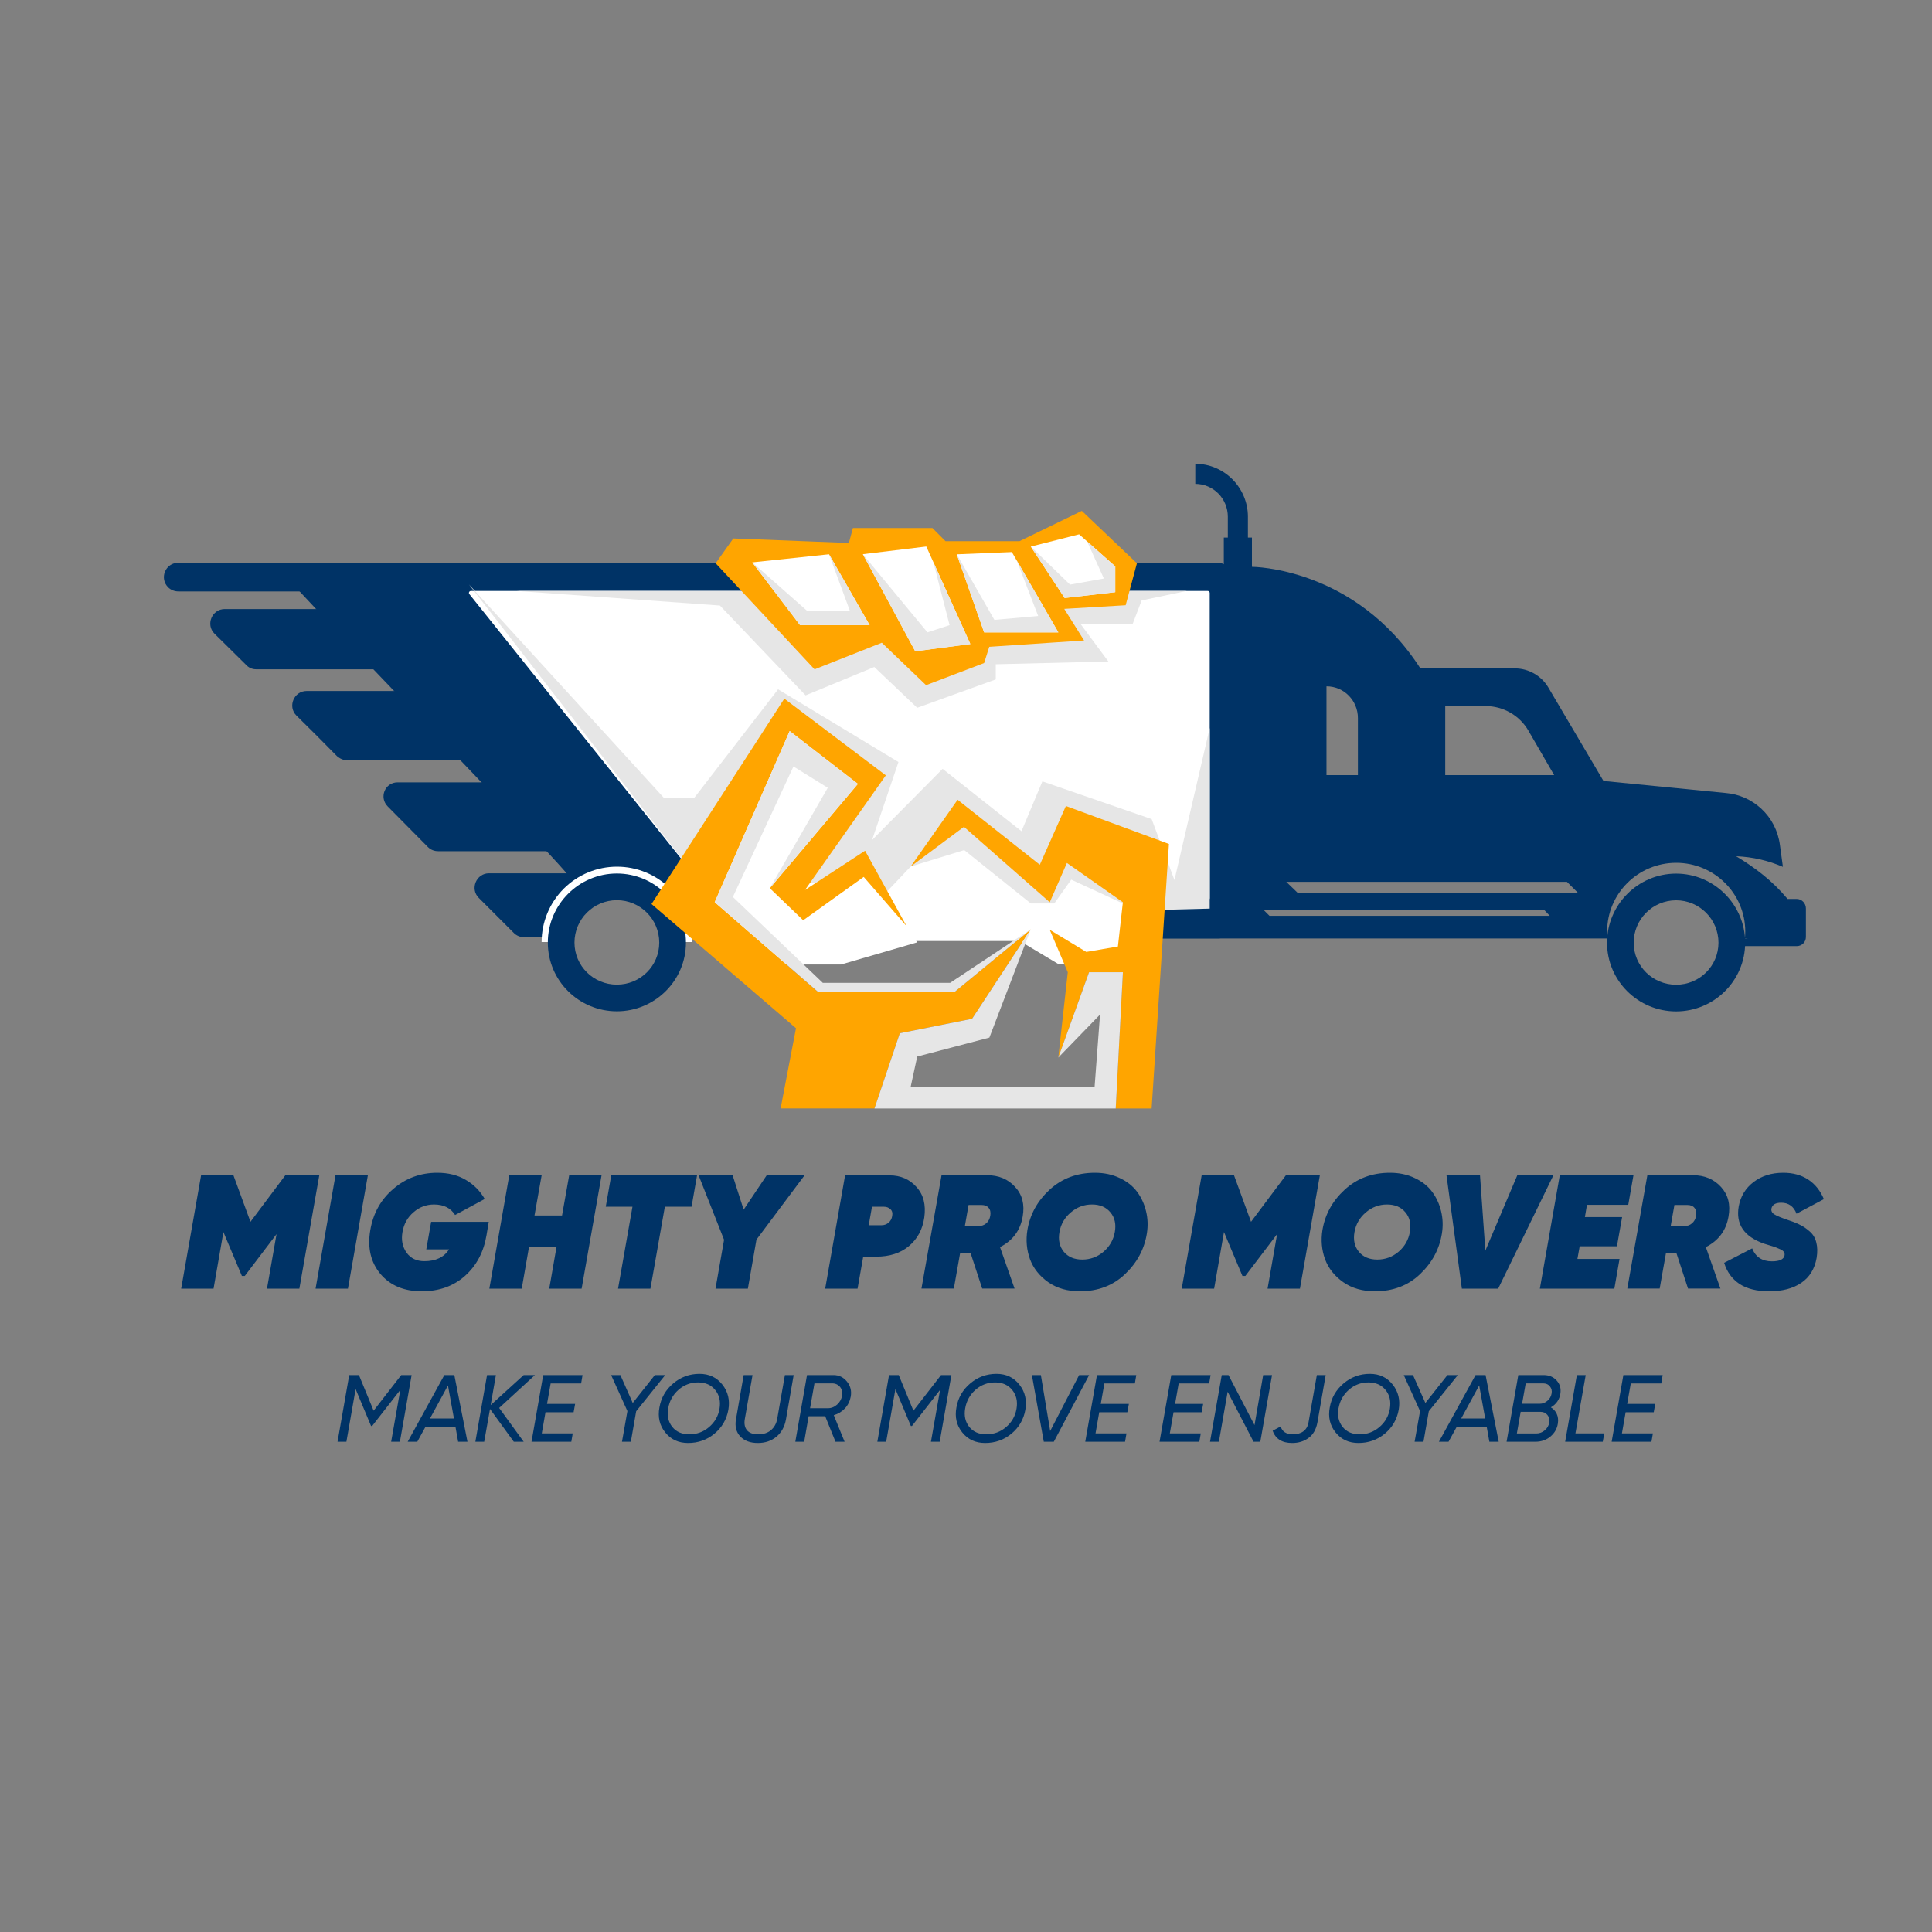
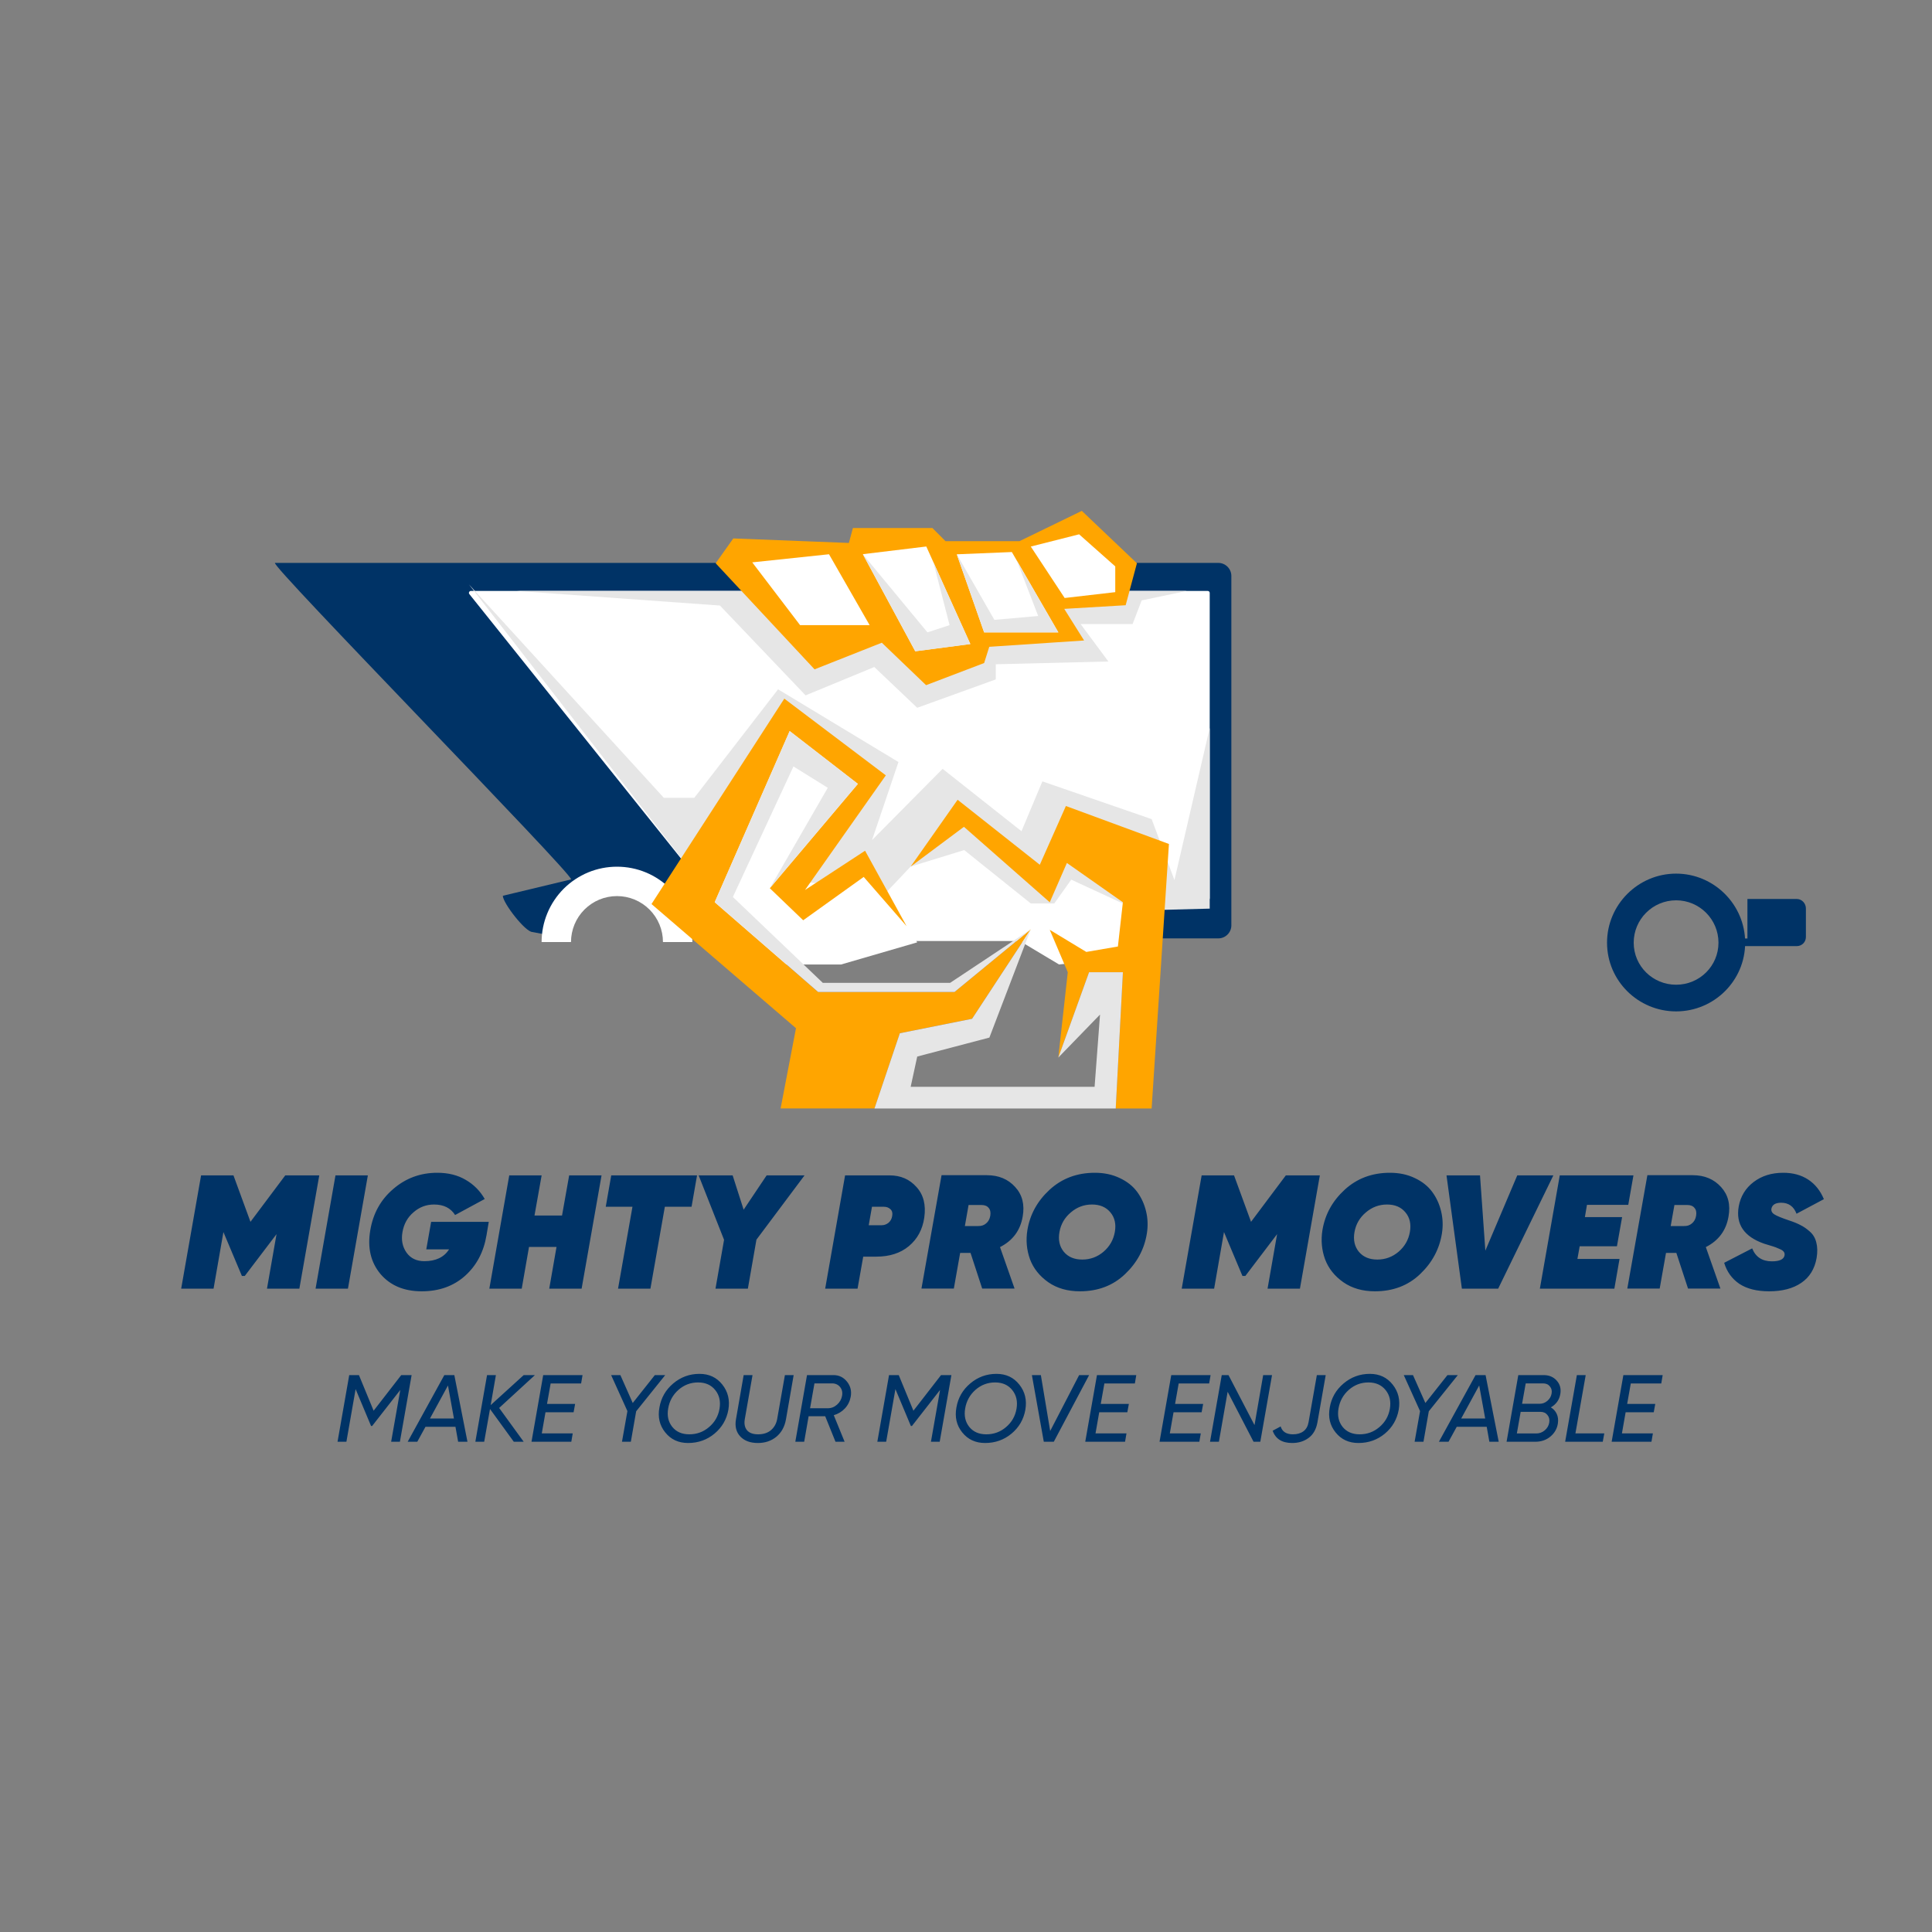
<svg xmlns="http://www.w3.org/2000/svg" width="75" height="75" viewBox="0 0 75 75" fill="none">
  <rect x="0" y="0" width="75" height="75" fill="#808080" stroke="none" />
  <path d="M12.394 45.628L11.621 50.027H10.364L10.735 47.909L9.503 49.531H9.39L8.673 47.828L8.29 50.027H7.033L7.806 45.628H9.063L9.723 47.431L11.074 45.628H12.394ZM13.023 45.628H14.28L13.507 50.027H12.25L13.023 45.628ZM18.974 47.431L18.886 47.953C18.777 48.603 18.499 49.129 18.05 49.531C17.602 49.929 17.043 50.128 16.372 50.128C15.685 50.128 15.151 49.904 14.769 49.455C14.392 49.003 14.26 48.439 14.373 47.765C14.482 47.107 14.78 46.57 15.266 46.156C15.752 45.736 16.322 45.527 16.976 45.527C17.403 45.527 17.772 45.619 18.082 45.804C18.392 45.984 18.637 46.231 18.817 46.545L17.667 47.167C17.495 46.895 17.223 46.759 16.85 46.759C16.548 46.759 16.282 46.859 16.052 47.061C15.821 47.258 15.679 47.513 15.624 47.828C15.57 48.133 15.622 48.399 15.781 48.626C15.941 48.848 16.171 48.959 16.473 48.959C16.917 48.959 17.237 48.806 17.434 48.5H16.548L16.737 47.431H18.974ZM22.095 45.628H23.352L22.578 50.027H21.321L21.604 48.406H20.536L20.253 50.027H18.996L19.769 45.628H21.026L20.749 47.186H21.818L22.095 45.628ZM27.059 45.628L26.846 46.847H25.809L25.249 50.027H23.992L24.552 46.847H23.515L23.728 45.628H27.059ZM31.232 45.628L29.365 48.123L29.032 50.027H27.775L28.108 48.129L27.121 45.628H28.441L28.868 46.96L29.761 45.628H31.232ZM34.535 45.628C34.962 45.628 35.31 45.778 35.578 46.08C35.85 46.378 35.951 46.774 35.88 47.268C35.813 47.729 35.614 48.098 35.283 48.374C34.956 48.647 34.533 48.783 34.013 48.783H33.51L33.29 50.027H32.033L32.806 45.628H34.535ZM34.635 47.205C34.656 47.088 34.633 47 34.566 46.941C34.499 46.878 34.417 46.847 34.321 46.847H33.85L33.724 47.563H34.227C34.323 47.563 34.411 47.532 34.491 47.469C34.57 47.402 34.618 47.314 34.635 47.205ZM39.7 47.23C39.607 47.767 39.314 48.161 38.82 48.412L39.385 50.021H38.128L37.676 48.638H37.273L37.028 50.021H35.771L36.551 45.621H38.31C38.767 45.621 39.134 45.774 39.41 46.08C39.687 46.382 39.783 46.765 39.7 47.23ZM37.6 46.778L37.456 47.595H37.971C38.093 47.599 38.195 47.566 38.279 47.494C38.367 47.423 38.422 47.322 38.443 47.193C38.463 47.063 38.443 46.962 38.38 46.891C38.321 46.816 38.229 46.778 38.103 46.778H37.6ZM41.92 50.128C41.442 50.128 41.033 50.011 40.694 49.776C40.355 49.537 40.118 49.24 39.984 48.883C39.854 48.523 39.82 48.146 39.883 47.752C39.984 47.144 40.271 46.623 40.744 46.187C41.222 45.747 41.809 45.527 42.504 45.527C42.865 45.527 43.187 45.596 43.472 45.734C43.757 45.868 43.981 46.047 44.145 46.269C44.308 46.491 44.423 46.742 44.49 47.023C44.557 47.3 44.568 47.584 44.522 47.878C44.425 48.489 44.143 49.017 43.673 49.462C43.208 49.906 42.624 50.128 41.92 50.128ZM41.297 48.594C41.465 48.795 41.704 48.896 42.014 48.896C42.324 48.896 42.599 48.795 42.837 48.594C43.076 48.389 43.223 48.133 43.277 47.828C43.332 47.522 43.275 47.268 43.108 47.067C42.94 46.862 42.701 46.759 42.391 46.759C42.081 46.759 41.807 46.862 41.568 47.067C41.329 47.268 41.182 47.522 41.128 47.828C41.073 48.133 41.13 48.389 41.297 48.594ZM51.236 45.628L50.463 50.027H49.206L49.577 47.909L48.345 49.531H48.231L47.515 47.828L47.132 50.027H45.874L46.648 45.628H47.905L48.565 47.431L49.916 45.628H51.236ZM53.373 50.128C52.896 50.128 52.487 50.011 52.148 49.776C51.808 49.537 51.572 49.24 51.438 48.883C51.308 48.523 51.274 48.146 51.337 47.752C51.438 47.144 51.724 46.623 52.198 46.187C52.676 45.747 53.262 45.527 53.958 45.527C54.318 45.527 54.641 45.596 54.926 45.734C55.211 45.868 55.435 46.047 55.598 46.269C55.762 46.491 55.877 46.742 55.944 47.023C56.011 47.3 56.022 47.584 55.976 47.878C55.879 48.489 55.596 49.017 55.127 49.462C54.662 49.906 54.077 50.128 53.373 50.128ZM52.751 48.594C52.919 48.795 53.158 48.896 53.468 48.896C53.778 48.896 54.052 48.795 54.291 48.594C54.53 48.389 54.677 48.133 54.731 47.828C54.785 47.522 54.729 47.268 54.561 47.067C54.394 46.862 54.155 46.759 53.845 46.759C53.535 46.759 53.26 46.862 53.021 47.067C52.783 47.268 52.636 47.522 52.581 47.828C52.527 48.133 52.584 48.389 52.751 48.594ZM56.75 50.027L56.153 45.628H57.454L57.661 48.55L58.9 45.628H60.301L58.158 50.027H56.75ZM63.209 46.772H61.606L61.525 47.249H62.97L62.769 48.381H61.323L61.235 48.871H62.87L62.669 50.027H59.777L60.55 45.628H63.41L63.209 46.772ZM67.1 47.23C67.008 47.767 66.714 48.161 66.22 48.412L66.786 50.021H65.529L65.076 48.638H64.674L64.429 50.021H63.172L63.951 45.621H65.711C66.168 45.621 66.534 45.774 66.811 46.08C67.087 46.382 67.184 46.765 67.1 47.23ZM65.001 46.778L64.856 47.595H65.371C65.493 47.599 65.596 47.566 65.679 47.494C65.767 47.423 65.822 47.322 65.843 47.193C65.864 47.063 65.843 46.962 65.78 46.891C65.721 46.816 65.629 46.778 65.503 46.778H65.001ZM68.679 50.128C68.201 50.128 67.816 50.032 67.522 49.839C67.233 49.642 67.037 49.37 66.932 49.022L68.019 48.462C68.153 48.797 68.409 48.965 68.786 48.965C69.083 48.965 69.247 48.888 69.276 48.733C69.284 48.682 69.276 48.638 69.251 48.601C69.226 48.563 69.182 48.529 69.119 48.5C69.056 48.471 68.998 48.446 68.943 48.425C68.889 48.404 68.811 48.379 68.71 48.349C68.614 48.32 68.539 48.297 68.484 48.28C67.705 48.008 67.376 47.526 67.497 46.834C67.569 46.441 67.761 46.124 68.076 45.885C68.39 45.646 68.773 45.527 69.226 45.527C69.603 45.527 69.926 45.615 70.194 45.791C70.462 45.967 70.665 46.221 70.803 46.551L69.741 47.117C69.632 46.832 69.433 46.69 69.144 46.69C68.926 46.69 68.801 46.765 68.767 46.916C68.75 47.008 68.788 47.084 68.88 47.142C68.972 47.201 69.161 47.279 69.446 47.375C69.626 47.434 69.775 47.494 69.892 47.557C70.014 47.616 70.135 47.7 70.257 47.809C70.382 47.917 70.466 48.058 70.508 48.23C70.554 48.401 70.558 48.603 70.521 48.833C70.445 49.261 70.246 49.583 69.924 49.801C69.605 50.019 69.19 50.128 68.679 50.128Z" fill="#003366" />
  <path d="M15.979 53.381L15.524 55.969H15.184L15.539 53.958L14.448 55.355H14.404L13.805 53.925L13.447 55.969H13.103L13.557 53.381H13.934L14.504 54.764L15.576 53.381H15.979ZM17.785 55.969L17.681 55.388H16.517L16.199 55.969H15.826L17.249 53.381H17.637L18.147 55.969H17.785ZM16.691 55.067H17.622L17.39 53.784L16.691 55.067ZM20.766 53.381L19.377 54.657L20.33 55.969H19.946L19.022 54.697L18.796 55.969H18.453L18.907 53.381H19.251L19.048 54.546L20.33 53.381H20.766ZM22.559 53.706H21.376L21.235 54.501H22.326L22.267 54.823H21.176L21.032 55.644H22.233L22.178 55.969H20.633L21.087 53.381H22.614L22.559 53.706ZM25.824 53.381L24.696 54.786L24.489 55.969H24.145L24.356 54.779L23.724 53.381H24.083L24.563 54.464L25.421 53.381H25.824ZM26.711 56.017C26.339 56.017 26.043 55.88 25.824 55.606C25.605 55.333 25.529 55.01 25.599 54.638C25.663 54.264 25.841 53.953 26.134 53.706C26.428 53.458 26.768 53.333 27.155 53.333C27.527 53.333 27.823 53.472 28.042 53.751C28.261 54.027 28.339 54.352 28.275 54.727C28.208 55.101 28.028 55.411 27.735 55.655C27.444 55.896 27.103 56.017 26.711 56.017ZM26.759 55.68C27.05 55.68 27.305 55.587 27.524 55.4C27.746 55.212 27.882 54.976 27.931 54.69C27.98 54.404 27.926 54.162 27.768 53.965C27.611 53.766 27.388 53.666 27.099 53.666C26.811 53.666 26.557 53.762 26.338 53.954C26.121 54.146 25.988 54.387 25.939 54.675C25.889 54.958 25.942 55.197 26.098 55.392C26.253 55.584 26.473 55.68 26.759 55.68ZM29.42 56.017C29.124 56.017 28.896 55.932 28.736 55.762C28.578 55.592 28.523 55.371 28.57 55.1L28.869 53.381H29.213L28.914 55.085C28.882 55.265 28.909 55.409 28.995 55.518C29.084 55.626 29.229 55.68 29.431 55.68C29.636 55.68 29.802 55.626 29.93 55.518C30.058 55.407 30.138 55.263 30.17 55.085L30.47 53.381H30.81L30.511 55.1C30.459 55.388 30.334 55.614 30.137 55.776C29.94 55.937 29.701 56.017 29.42 56.017ZM33.025 54.22C32.993 54.395 32.918 54.547 32.8 54.675C32.681 54.801 32.537 54.888 32.367 54.938L32.788 55.969H32.434L32.034 54.978H31.391L31.218 55.969H30.874L31.328 53.381H32.356C32.57 53.381 32.745 53.466 32.881 53.636C33.016 53.804 33.065 53.999 33.025 54.22ZM32.689 54.183C32.713 54.05 32.687 53.937 32.611 53.843C32.535 53.75 32.431 53.703 32.3 53.703H31.617L31.447 54.668H32.138C32.271 54.668 32.391 54.621 32.496 54.527C32.602 54.431 32.666 54.316 32.689 54.183ZM36.933 53.381L36.479 55.969H36.139L36.493 53.958L35.403 55.355H35.359L34.76 53.925L34.401 55.969H34.058L34.512 53.381H34.889L35.459 54.764L36.531 53.381H36.933ZM38.241 56.017C37.869 56.017 37.573 55.88 37.354 55.606C37.134 55.333 37.059 55.01 37.128 54.638C37.192 54.264 37.371 53.953 37.664 53.706C37.957 53.458 38.297 53.333 38.684 53.333C39.056 53.333 39.352 53.472 39.571 53.751C39.791 54.027 39.868 54.352 39.804 54.727C39.738 55.101 39.558 55.411 39.265 55.655C38.974 55.896 38.633 56.017 38.241 56.017ZM38.289 55.68C38.58 55.68 38.835 55.587 39.054 55.4C39.276 55.212 39.411 54.976 39.461 54.69C39.51 54.404 39.456 54.162 39.298 53.965C39.14 53.766 38.917 53.666 38.629 53.666C38.34 53.666 38.087 53.762 37.867 53.954C37.651 54.146 37.517 54.387 37.468 54.675C37.419 54.958 37.472 55.197 37.627 55.392C37.782 55.584 38.003 55.68 38.289 55.68ZM40.52 55.969L40.058 53.381H40.406L40.768 55.551L41.892 53.381H42.28L40.908 55.969H40.52ZM44.055 53.706H42.872L42.731 54.501H43.822L43.763 54.823H42.672L42.528 55.644H43.73L43.674 55.969H42.129L42.584 53.381H44.11L44.055 53.706ZM46.939 53.706H45.756L45.616 54.501H46.706L46.647 54.823H45.557L45.412 55.644H46.614L46.558 55.969H45.013L45.468 53.381H46.995L46.939 53.706ZM46.973 55.969L47.428 53.381H47.69L48.7 55.322L49.036 53.381H49.38L48.925 55.969H48.663L47.657 54.028L47.317 55.969H46.973ZM50.163 56.017C49.768 56.017 49.516 55.858 49.405 55.54L49.715 55.374C49.777 55.578 49.936 55.68 50.192 55.68C50.357 55.68 50.493 55.641 50.599 55.562C50.705 55.483 50.771 55.366 50.798 55.211L51.12 53.381H51.464L51.142 55.218C51.093 55.489 50.978 55.69 50.798 55.821C50.621 55.952 50.409 56.017 50.163 56.017ZM52.734 56.017C52.362 56.017 52.066 55.88 51.847 55.606C51.627 55.333 51.552 55.01 51.621 54.638C51.685 54.264 51.864 53.953 52.157 53.706C52.451 53.458 52.791 53.333 53.178 53.333C53.55 53.333 53.845 53.472 54.065 53.751C54.284 54.027 54.362 54.352 54.298 54.727C54.231 55.101 54.051 55.411 53.758 55.655C53.467 55.896 53.126 56.017 52.734 56.017ZM52.782 55.68C53.073 55.68 53.328 55.587 53.547 55.4C53.769 55.212 53.904 54.976 53.954 54.69C54.003 54.404 53.949 54.162 53.791 53.965C53.633 53.766 53.41 53.666 53.122 53.666C52.834 53.666 52.58 53.762 52.361 53.954C52.144 54.146 52.011 54.387 51.961 54.675C51.912 54.958 51.965 55.197 52.12 55.392C52.276 55.584 52.496 55.68 52.782 55.68ZM56.593 53.381L55.466 54.786L55.259 55.969H54.915L55.126 54.779L54.494 53.381H54.852L55.333 54.464L56.19 53.381H56.593ZM57.817 55.969L57.714 55.388H56.55L56.232 55.969H55.858L57.281 53.381H57.67L58.18 55.969H57.817ZM56.723 55.067H57.655L57.422 53.784L56.723 55.067ZM60.573 54.106C60.536 54.337 60.413 54.514 60.204 54.634C60.307 54.696 60.384 54.781 60.433 54.889C60.482 54.995 60.497 55.117 60.477 55.255C60.448 55.457 60.352 55.627 60.189 55.765C60.029 55.901 59.83 55.969 59.594 55.969H58.485L58.94 53.381H59.923C60.135 53.381 60.303 53.452 60.429 53.592C60.557 53.732 60.605 53.904 60.573 54.106ZM60.233 54.098C60.253 53.99 60.231 53.898 60.167 53.821C60.105 53.742 60.016 53.703 59.901 53.703H59.228L59.087 54.494H59.775C59.883 54.494 59.982 54.456 60.071 54.379C60.159 54.303 60.214 54.209 60.233 54.098ZM59.967 55.525C60.063 55.444 60.121 55.344 60.141 55.226C60.161 55.108 60.137 55.009 60.071 54.93C60.007 54.849 59.917 54.808 59.801 54.808H59.032L58.884 55.647H59.638C59.761 55.647 59.871 55.606 59.967 55.525ZM61.158 55.644H62.278L62.219 55.969H60.759L61.214 53.381H61.557L61.158 55.644ZM64.49 53.706H63.307L63.166 54.501H64.257L64.198 54.823H63.107L62.963 55.644H64.165L64.109 55.969H62.564L63.019 53.381H64.545L64.49 53.706Z" fill="#003366" />
-   <path fill-rule="evenodd" clip-rule="evenodd" d="M62.403 36.431H38.471C38.329 36.431 38.202 36.374 38.117 36.289L36.897 35.069C36.585 34.757 36.812 34.218 37.251 34.218H47.508C47.262 33.963 47.011 33.708 46.756 33.452H35.492C35.365 33.452 35.237 33.41 35.138 33.31L33.747 31.906C33.435 31.594 33.648 31.069 34.088 31.069H44.358C44.103 30.814 43.848 30.558 43.592 30.303H32.343C32.201 30.303 32.088 30.246 31.988 30.161C31.525 29.688 31.057 29.22 30.584 28.757C30.272 28.445 30.499 27.906 30.939 27.906H41.195C40.93 27.65 40.675 27.4 40.429 27.154H29.18C29.052 27.154 28.924 27.097 28.839 26.998L27.747 25.92C27.435 25.608 27.662 25.068 28.101 25.068H38.329C38.121 24.86 37.918 24.657 37.719 24.458H26.498C26.357 24.458 26.229 24.402 26.144 24.317C25.832 24.005 26.044 23.465 26.498 23.465H47.508V20.869H47.664V20.061C47.664 19.352 47.096 18.784 46.401 18.784V18.004C47.522 18.004 48.444 18.926 48.444 20.061V20.869H48.6V22.004C48.6 22.004 52.6 22.004 55.14 25.948H58.814C59.339 25.948 59.835 26.232 60.105 26.686L62.247 30.317L66.999 30.785C67.51 30.828 67.992 31.041 68.375 31.395C68.772 31.764 69.028 32.261 69.098 32.814L69.212 33.651C68.644 33.41 68.063 33.268 67.396 33.239C68.148 33.693 68.815 34.204 69.382 34.885L69.595 36.431H67.737C67.746 36.346 67.751 36.256 67.751 36.162C67.751 34.686 66.545 33.495 65.07 33.495C63.594 33.495 62.389 34.686 62.389 36.162C62.389 36.256 62.393 36.346 62.403 36.431ZM56.104 30.09H60.332L59.339 28.374C58.998 27.778 58.36 27.409 57.665 27.409H56.104V30.09ZM51.494 30.09H52.714V27.877C52.714 27.196 52.175 26.643 51.494 26.643V30.09ZM60.161 35.552L59.934 35.311H49.04C49.115 35.386 49.196 35.467 49.281 35.552H60.161ZM61.254 34.658L60.828 34.233H49.933C50.075 34.374 50.222 34.516 50.373 34.658H61.254Z" fill="#003366" />
  <g clip-path="url(#clip0_1173_1586)">
    <path fill-rule="evenodd" clip-rule="evenodd" d="M47.333 36.383H25.78L25.414 35.396L23.962 34.641L22.443 35.396L22.166 36.383H20.35C20.191 36.383 20.048 36.319 19.953 36.224L18.585 34.856C18.235 34.506 18.489 33.901 18.982 33.901H30.482C30.207 33.615 29.926 33.329 29.639 33.043H17.01C16.867 33.043 16.724 32.995 16.612 32.883L15.054 31.309C14.704 30.959 14.942 30.371 15.435 30.371H26.951C26.665 30.084 26.379 29.798 26.092 29.512H13.479C13.32 29.512 13.193 29.448 13.081 29.353C12.562 28.823 12.037 28.298 11.507 27.778C11.157 27.428 11.411 26.824 11.904 26.824H23.404C23.107 26.538 22.821 26.257 22.545 25.981H9.932C9.789 25.981 9.646 25.917 9.55 25.806L8.325 24.597C7.975 24.247 8.23 23.643 8.723 23.643H20.191C19.958 23.41 19.73 23.182 19.507 22.959H6.926C6.767 22.959 6.623 22.895 6.528 22.8C6.178 22.45 6.417 21.846 6.926 21.846H30.482V18.935H30.657V18.029C30.657 17.234 30.021 16.597 29.242 16.597V15.723C30.498 15.723 31.532 16.756 31.532 18.029V18.935H31.707V20.208C31.707 20.208 36.193 20.208 39.04 24.629H43.16C43.748 24.629 44.305 24.947 44.607 25.456L47.009 29.528L52.337 30.052C52.91 30.1 53.451 30.339 53.88 30.736C54.325 31.15 54.612 31.707 54.691 32.327L54.819 33.265C54.182 32.995 53.53 32.836 52.783 32.804C53.626 33.313 54.373 33.886 55.01 34.649L55.248 36.383H53.164C53.175 36.287 53.18 36.186 53.18 36.08C53.18 34.426 51.828 33.09 50.174 33.09C48.52 33.09 47.168 34.426 47.168 36.08C47.168 36.186 47.323 36.287 47.333 36.383ZM40.121 29.273H44.861L43.748 27.349C43.366 26.681 42.651 26.267 41.871 26.267H40.121V29.273ZM34.952 29.273H36.32V26.792C36.32 26.029 35.715 25.408 34.952 25.408V29.273ZM44.671 35.396L44.416 35.126H32.2C32.285 35.211 32.375 35.301 32.471 35.396H44.671ZM45.895 34.394L45.418 33.917H33.202C33.361 34.076 33.526 34.235 33.695 34.394H45.895Z" fill="#003366" />
  </g>
  <path d="M10.677 21.852H47.295C47.573 21.852 47.801 22.08 47.801 22.358V35.923C47.801 36.201 47.573 36.428 47.295 36.428H26.956L26.414 34.654L25.433 34.138L24.304 33.891L23.33 34.138L22.531 34.774L21.974 36.428L20.67 36.181C20.392 36.181 19.52 35.052 19.52 34.774L22.172 34.138C22.172 33.86 10.398 21.852 10.677 21.852Z" fill="#003366" />
  <path d="M18.22 23.063C18.181 23.014 18.216 22.941 18.279 22.941H46.886C46.928 22.941 46.961 22.975 46.961 23.016V34.869C46.961 34.91 46.928 34.944 46.886 34.944H27.766C27.743 34.944 27.721 34.933 27.707 34.915L18.22 23.063Z" fill="white" />
  <path d="M46.961 28.258V35.273L40.81 35.43L26.72 33.664L18.205 22.688L25.77 30.971H26.952L30.205 26.759L34.878 29.582L33.853 32.611L36.592 29.846L39.654 32.268L40.465 30.333L44.707 31.798L45.592 34.164L46.961 28.258Z" fill="#E6E6E6" />
  <path fill-rule="evenodd" clip-rule="evenodd" d="M67.747 36.595C67.747 38.071 66.541 39.262 65.066 39.262C63.591 39.262 62.385 38.071 62.385 36.595C62.385 35.12 63.591 33.914 65.066 33.914C66.541 33.914 67.747 35.12 67.747 36.595ZM66.711 36.595C66.711 35.687 65.974 34.95 65.066 34.95C64.158 34.95 63.42 35.687 63.42 36.595C63.42 37.503 64.158 38.227 65.066 38.227C65.974 38.227 66.711 37.503 66.711 36.595Z" fill="#003366" />
  <path d="M26.877 36.57C26.877 36.186 26.801 35.806 26.654 35.451C26.507 35.096 26.292 34.773 26.02 34.501C25.748 34.23 25.426 34.014 25.071 33.867C24.716 33.72 24.335 33.645 23.951 33.645C23.567 33.645 23.186 33.72 22.831 33.867C22.477 34.014 22.154 34.23 21.882 34.501C21.611 34.773 21.395 35.096 21.248 35.451C21.101 35.806 21.025 36.186 21.025 36.57L22.166 36.57C22.166 36.336 22.213 36.104 22.302 35.887C22.392 35.671 22.523 35.474 22.689 35.308C22.855 35.143 23.052 35.011 23.268 34.921C23.485 34.832 23.717 34.786 23.951 34.786C24.186 34.786 24.418 34.832 24.634 34.921C24.851 35.011 25.047 35.143 25.213 35.308C25.379 35.474 25.51 35.671 25.6 35.887C25.69 36.104 25.736 36.336 25.736 36.57H26.877Z" fill="white" />
-   <path fill-rule="evenodd" clip-rule="evenodd" d="M26.628 36.591C26.628 38.067 25.422 39.258 23.947 39.258C22.471 39.258 21.266 38.067 21.266 36.591C21.266 35.116 22.471 33.91 23.947 33.91C25.422 33.91 26.628 35.116 26.628 36.591ZM25.592 36.591C25.592 35.683 24.855 34.946 23.947 34.946C23.039 34.946 22.301 35.683 22.301 36.591C22.301 37.499 23.039 38.223 23.947 38.223C24.855 38.223 25.592 37.499 25.592 36.591Z" fill="#003366" />
  <path d="M69.75 34.898H67.835V36.431H67.509V36.728H69.75C69.949 36.728 70.105 36.572 70.105 36.374V35.267C70.105 35.069 69.949 34.898 69.75 34.898Z" fill="#003366" />
  <path d="M34.219 34.835L34.902 34.115L35.352 33.639L37.431 33L40.014 35.071H40.928L41.585 34.148L43.584 35.071L43.764 34.793L44.388 36.282L43.582 37.195L41.111 37.44L39.59 36.53H35.198L33.731 35.978C33.731 35.978 34.011 35.37 34.219 34.835Z" fill="white" />
  <path d="M28.763 37.441L26.395 34.287L30.129 27.73L33.811 30.273L30.673 34.426L30.786 35.026L31.129 35.268L33.434 33.637L35.194 35.955L35.607 36.582L32.653 37.441H28.763Z" fill="white" />
  <path d="M40.014 36.076L37.736 39.547L34.932 40.108L33.947 43.029H30.303L30.9 39.915L25.291 35.095L30.447 27.121L34.388 30.099L31.25 34.55L33.582 33.025L35.194 35.954L33.529 34.042L31.18 35.725L29.884 34.481L33.302 30.431L30.655 28.381L27.745 35.024L31.759 38.511H37.052L40.014 36.076Z" fill="#FFA500" />
  <path d="M43.312 43.031L43.59 37.742H42.276L41.083 41.054L41.451 37.742L40.751 36.095L42.17 36.954L43.397 36.743L43.59 35.026L41.417 33.5L40.751 35.026L37.42 32.097L35.352 33.64L37.174 31.047L40.365 33.57L41.378 31.289L45.378 32.763L44.706 43.031H43.312Z" fill="#FFA500" />
  <path d="M20.068 22.941H46.063L44.319 23.308L43.967 24.226H41.949L43.027 25.679L38.655 25.786V26.375L35.606 27.476L33.94 25.893L31.273 26.994L27.948 23.507L20.068 22.941Z" fill="#E6E6E6" />
  <path d="M27.782 21.866L31.621 25.984L34.232 24.95L35.95 26.598L38.204 25.739L38.403 25.109L42.084 24.863L41.314 23.636L43.698 23.495L44.135 21.866L41.996 19.832L39.578 21.007H36.703L36.196 20.498H33.11L32.953 21.077L28.466 20.902L27.782 21.866Z" fill="#FFA500" />
  <path d="M29.202 21.831L31.059 24.268H33.759L32.182 21.516L29.202 21.831Z" fill="white" />
  <path d="M33.496 21.513L35.53 25.281L37.668 25L35.959 21.215L33.496 21.513Z" fill="white" />
  <path d="M37.142 21.518L38.204 24.55H41.085L39.28 21.43L37.142 21.518Z" fill="white" />
  <path d="M40.015 21.217L41.33 23.214L43.294 22.987V21.987L41.891 20.742L40.015 21.217Z" fill="white" />
-   <path d="M29.202 21.831L31.324 23.706H32.99L32.182 21.516L33.759 24.268H31.059L29.202 21.831Z" fill="#E6E6E6" />
  <path d="M33.496 21.516L35.53 25.284L37.668 25.003L36.233 21.824L36.863 24.268L36.003 24.548L33.496 21.516Z" fill="#E6E6E6" />
  <path d="M37.142 21.516L38.602 24.063L40.302 23.913L39.472 21.76L41.085 24.548H38.204L37.142 21.516Z" fill="#E6E6E6" />
-   <path d="M40.015 21.217L41.538 22.694L42.852 22.458L42.203 21.02L43.294 21.988V22.988L41.33 23.215L40.015 21.217Z" fill="#E6E6E6" />
  <path d="M40.014 36.078L38.408 40.279L35.607 41.015L35.352 42.19H42.492L42.703 39.385L41.084 41.054L42.277 37.742H43.591L43.312 43.031H33.947L34.932 40.11L37.736 39.549L40.014 36.078Z" fill="#E6E6E6" />
  <path d="M29.885 34.479L32.134 30.582L30.802 29.754L28.45 34.821L31.941 38.154H36.884L40.015 36.074L37.053 38.509H31.76L27.746 35.022L30.655 28.379L33.303 30.429L29.885 34.479Z" fill="#E6E6E6" />
  <defs>
    <clipPath id="clip0_1173_1586">
-       <rect width="29.751" height="16.342" fill="white" transform="translate(0.002 20.039)" />
-     </clipPath>
+       </clipPath>
  </defs>
</svg>